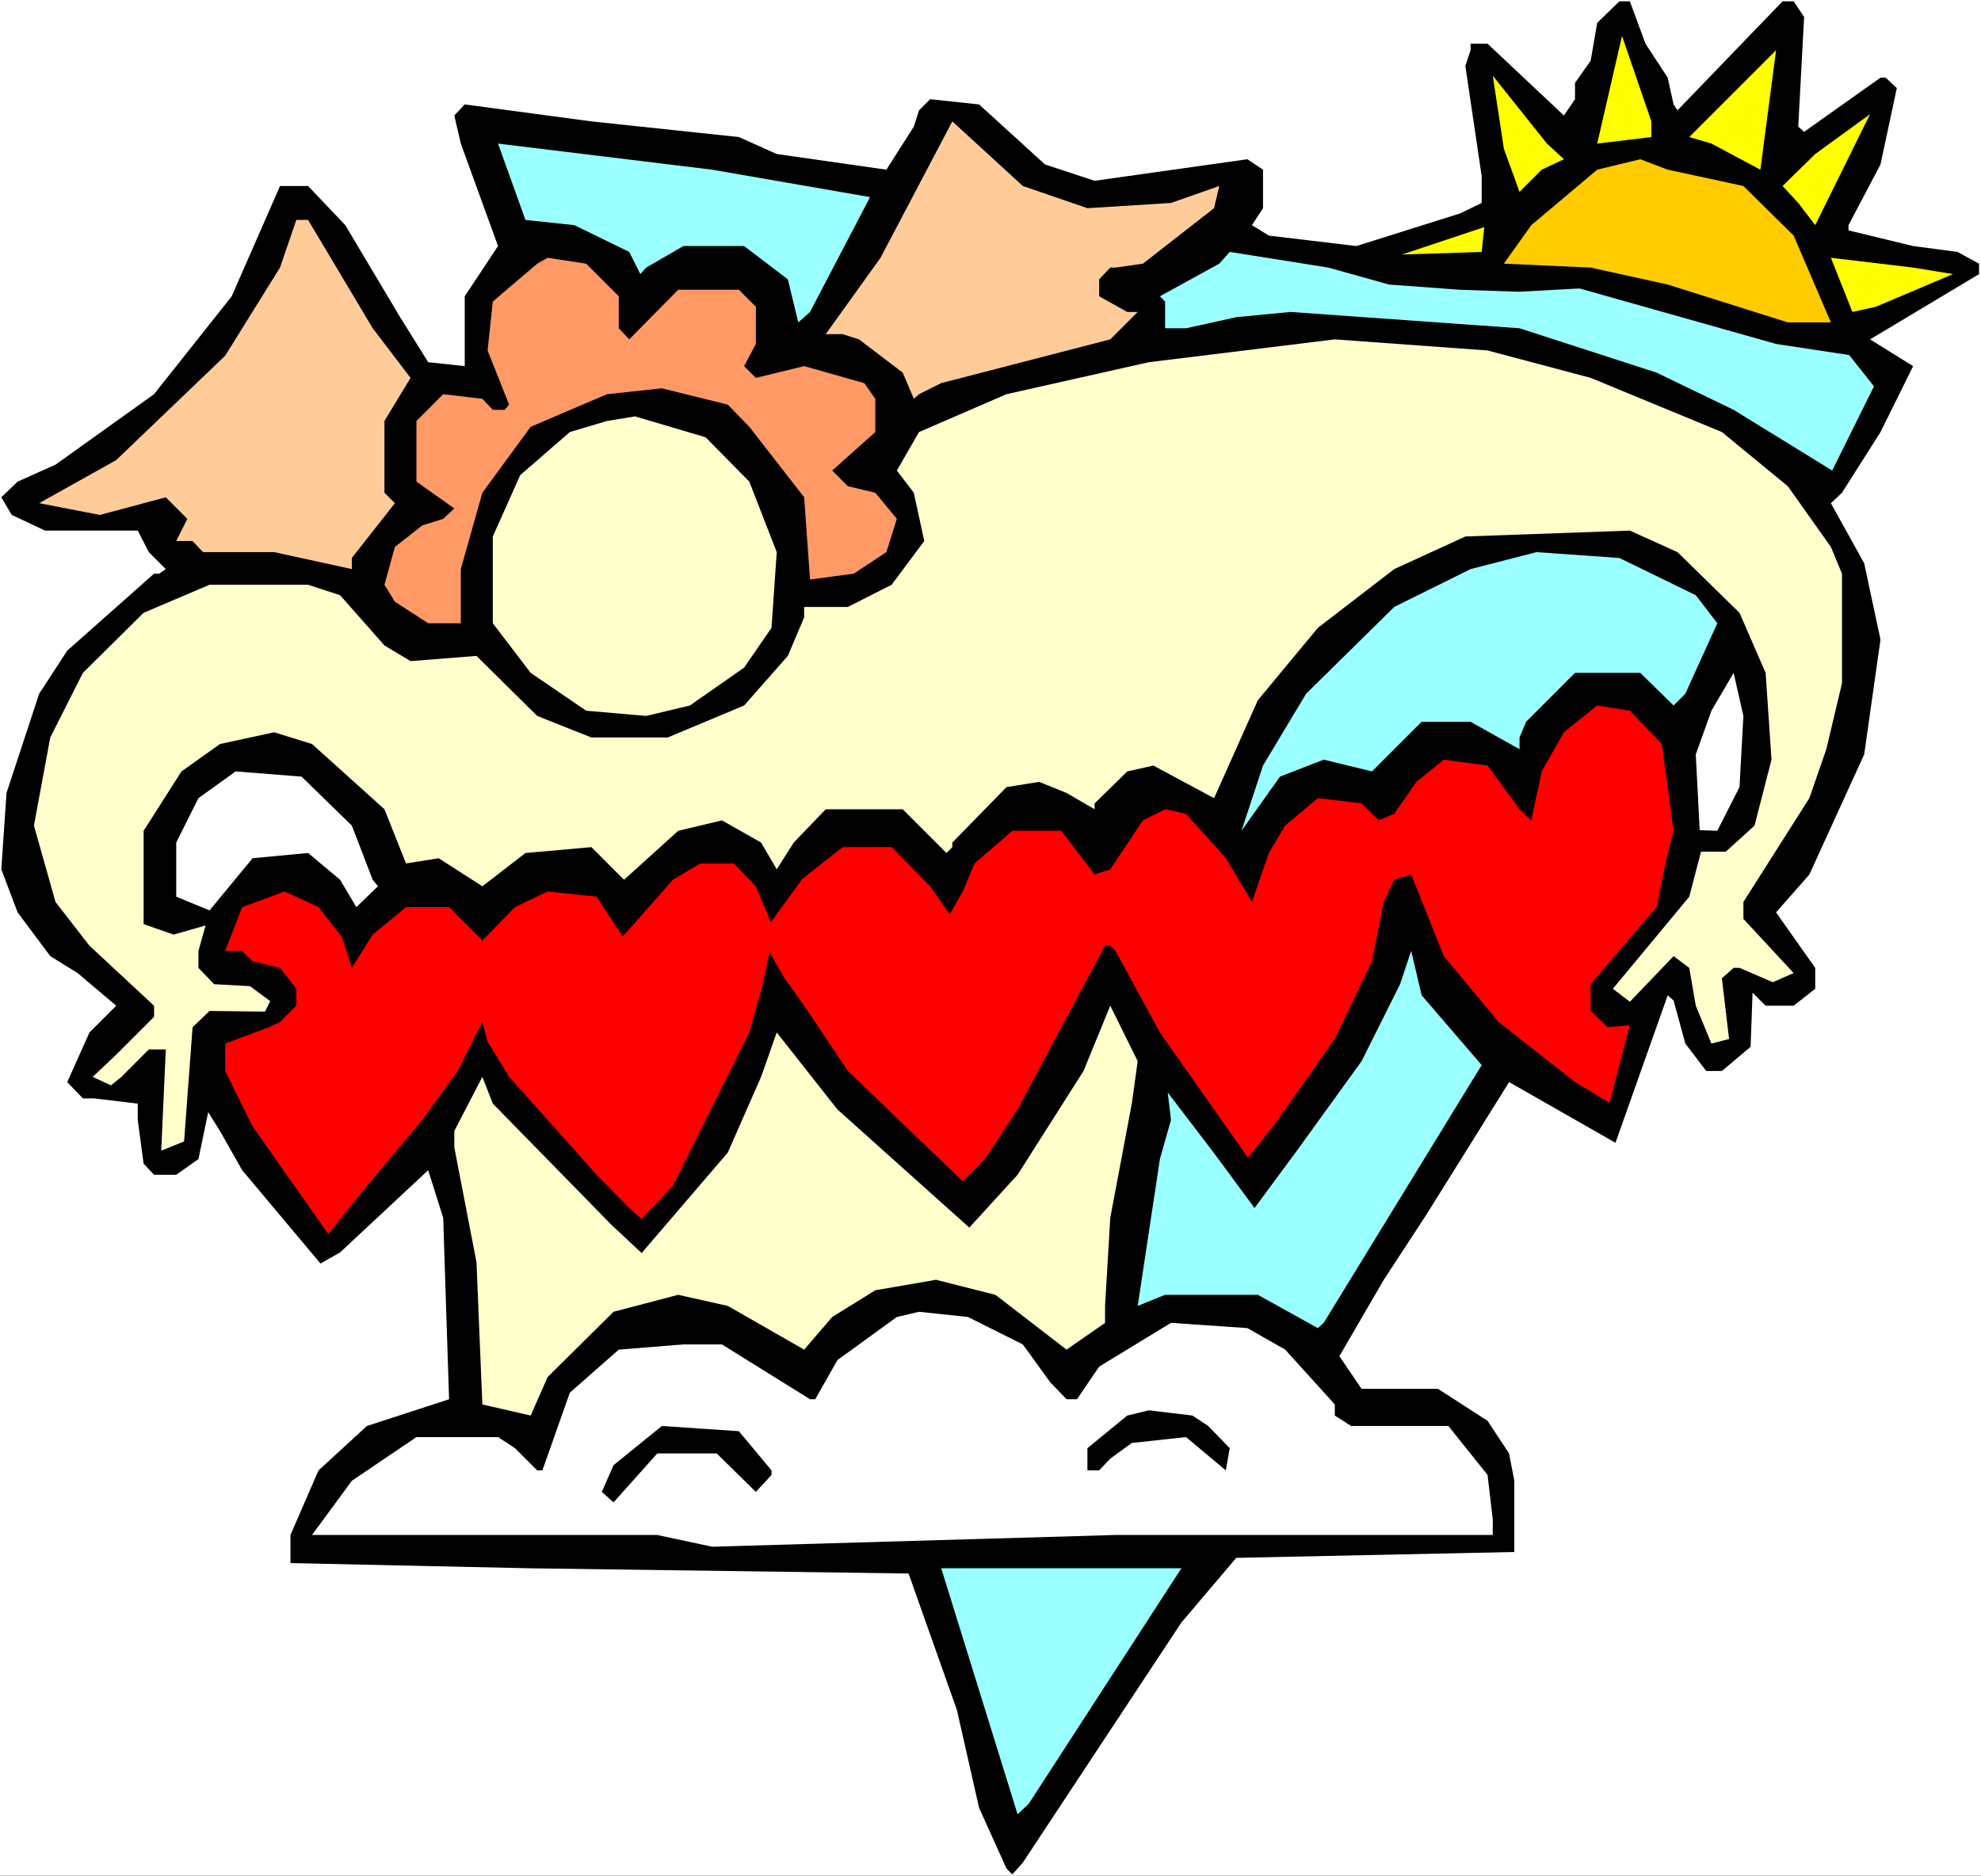
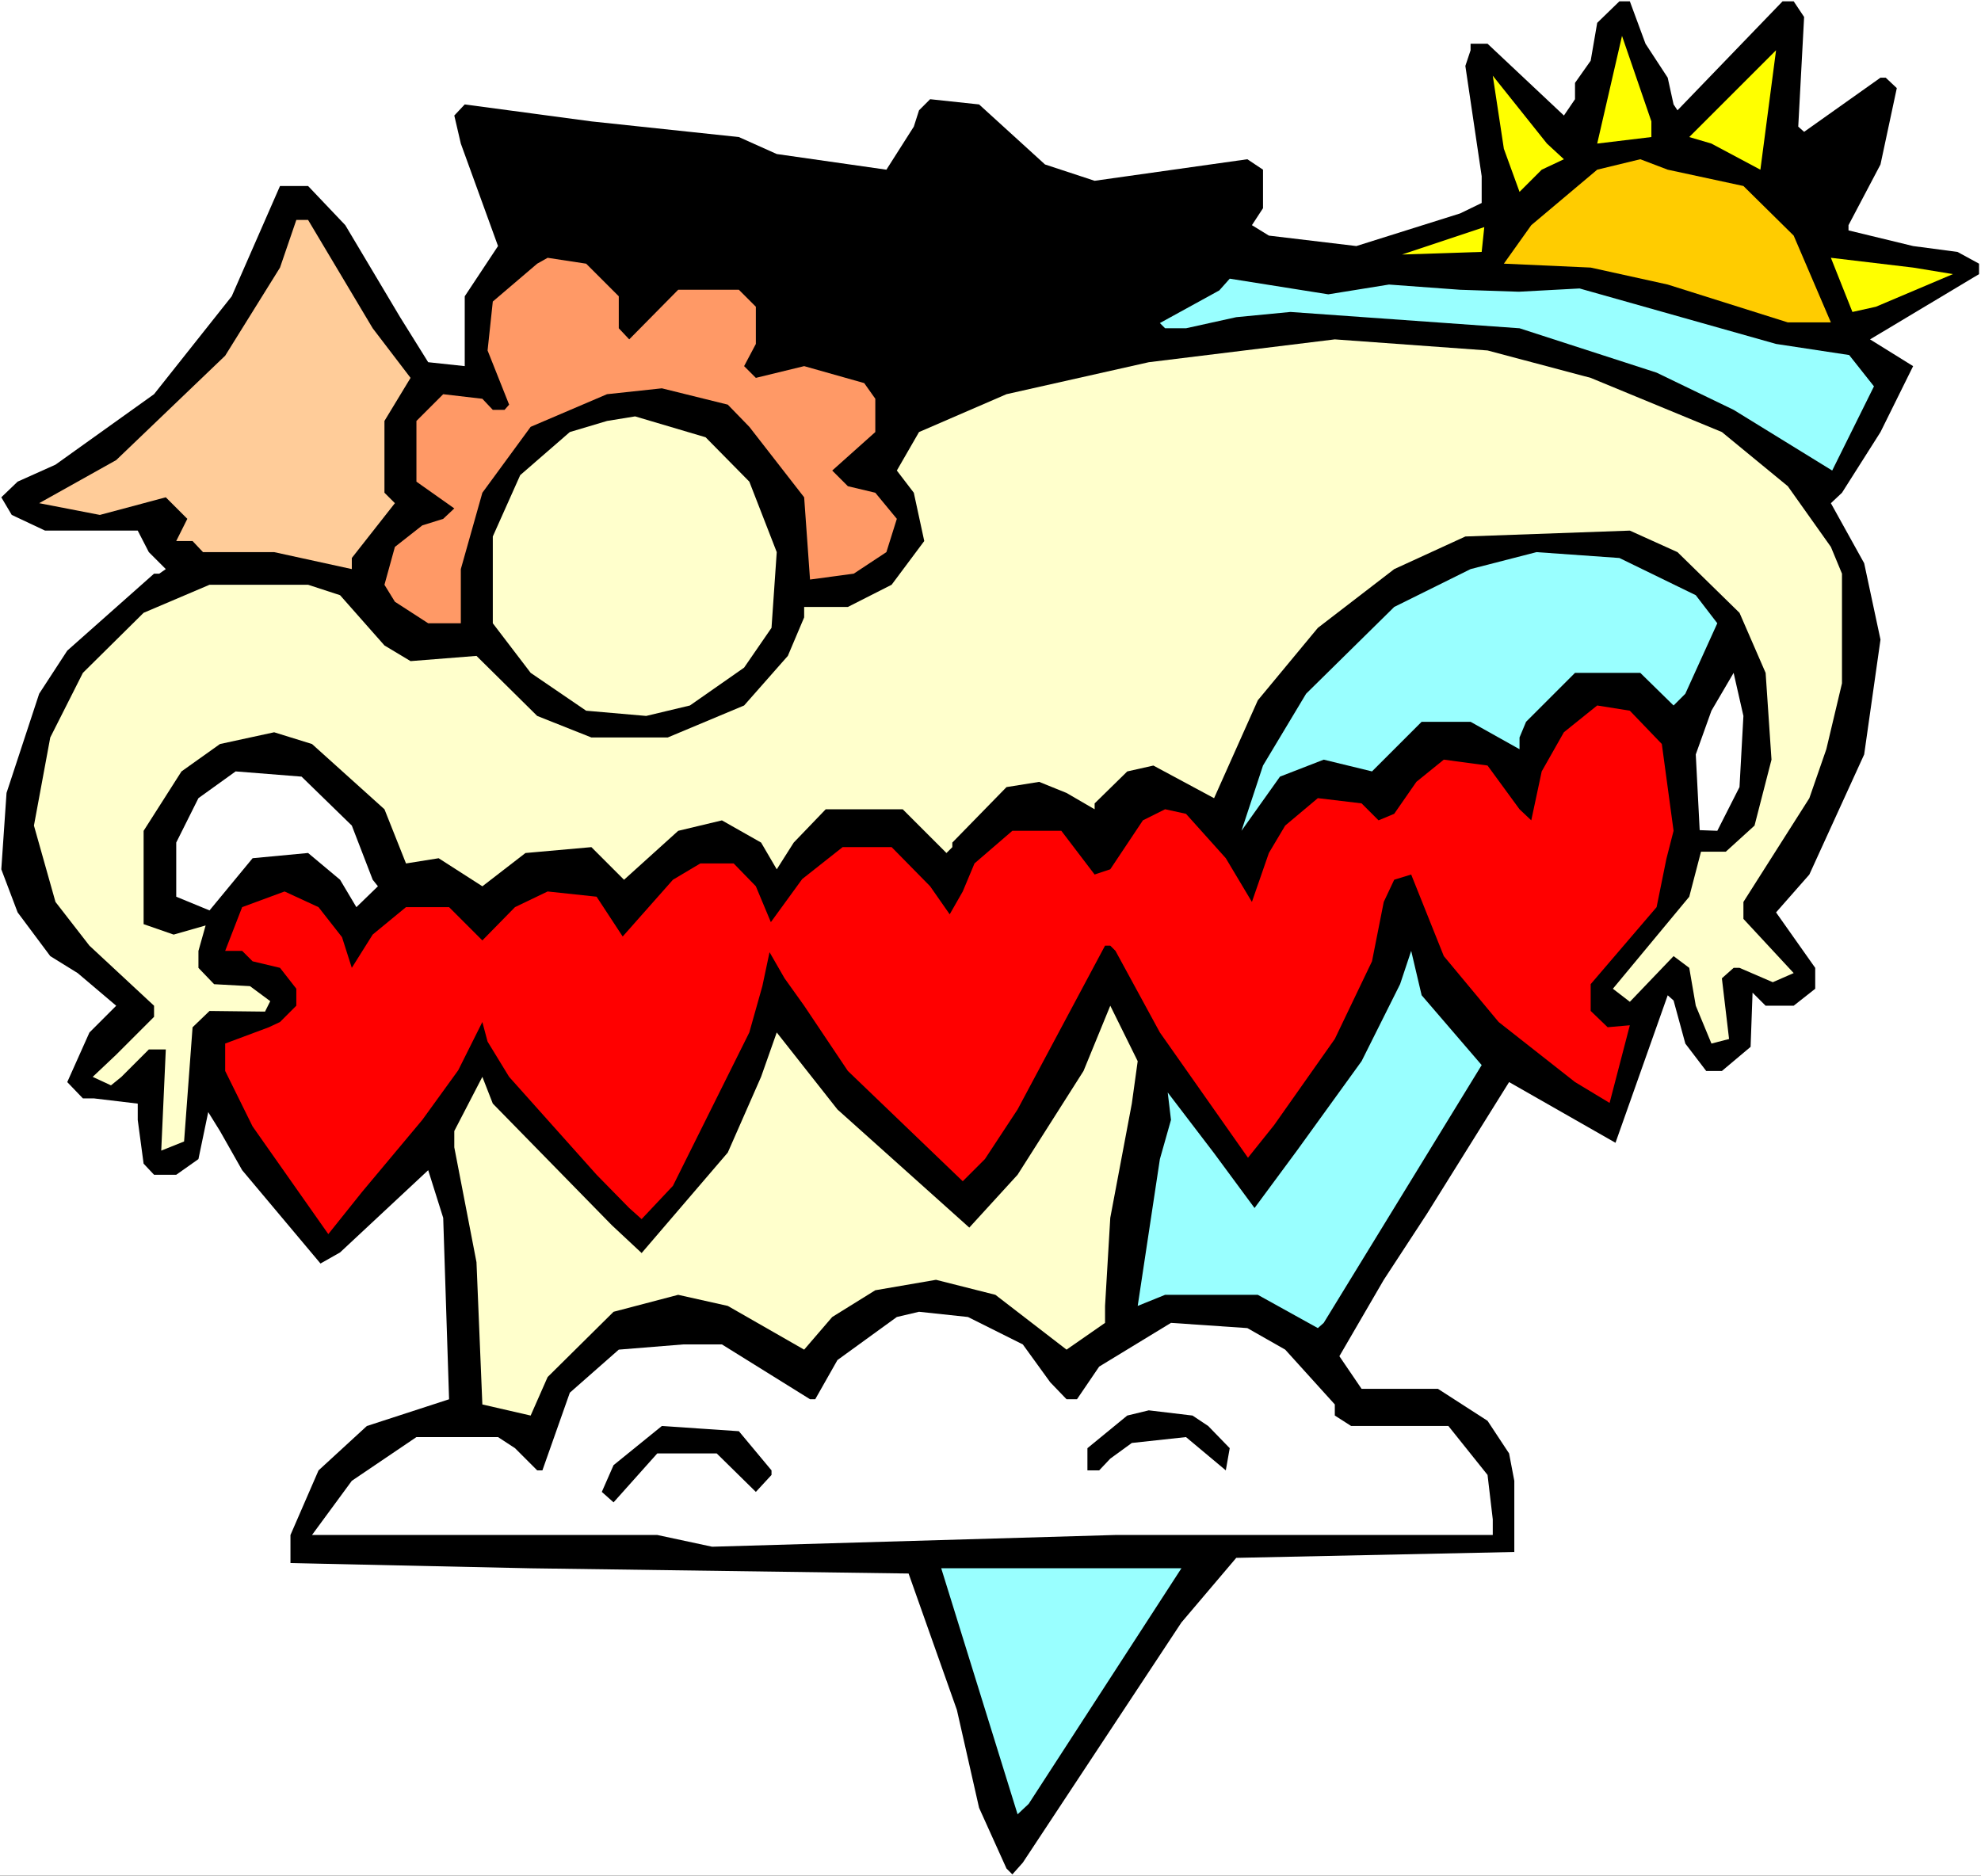
<svg xmlns="http://www.w3.org/2000/svg" xmlns:ns1="http://sodipodi.sourceforge.net/DTD/sodipodi-0.dtd" xmlns:ns2="http://www.inkscape.org/namespaces/inkscape" version="1.0" width="129.766mm" height="122.892mm" id="svg26" ns1:docname="Angel &amp; Heart Cut-Outs 1.wmf">
  <rect width="100%" height="100%" fill="#333333" stroke="none" />
  <ns1:namedview id="namedview26" pagecolor="#ffffff" bordercolor="#000000" borderopacity="0.25" ns2:showpageshadow="2" ns2:pageopacity="0.0" ns2:pagecheckerboard="0" ns2:deskcolor="#d1d1d1" ns2:document-units="mm" />
  <defs id="defs1">
    <pattern id="WMFhbasepattern" patternUnits="userSpaceOnUse" width="6" height="6" x="0" y="0" />
  </defs>
  <path style="fill:#ffffff;fill-opacity:1;fill-rule:evenodd;stroke:none" d="M 0,464.472 H 490.455 V 0 H 0 Z" id="path1" />
  <path style="fill:#000000;fill-opacity:1;fill-rule:evenodd;stroke:none" d="m 407.393,10.828 5.494,8.404 1.454,6.626 0.97,1.455 26.018,-26.989 h 2.747 l 2.586,3.879 -1.454,27.151 1.454,1.293 18.907,-13.414 h 1.293 l 2.747,2.586 -4.04,18.909 -7.918,15.03 v 1.293 l 15.998,3.879 10.989,1.455 5.333,2.909 v 2.586 l -26.987,16.161 10.666,6.626 -8.08,16.323 -9.534,15.03 -2.747,2.586 8.242,14.868 4.04,18.909 -4.04,28.444 -13.574,29.737 -8.242,9.373 9.696,13.737 v 5.172 l -5.333,4.202 h -6.949 l -3.232,-3.232 -0.485,13.414 -7.11,5.98 h -3.878 l -5.171,-6.788 -2.909,-10.666 -1.454,-1.293 -12.928,36.524 -26.341,-15.03 -20.362,32.646 -10.666,16.323 -10.989,18.909 5.494,8.081 h 18.907 l 12.282,7.919 5.333,8.081 1.293,6.788 v 17.616 l -68.842,1.454 -13.574,16 -39.269,59.473 -2.586,2.909 -1.454,-1.455 -6.787,-15.03 -5.494,-24.242 -11.958,-33.777 -93.566,-1.293 -59.469,-1.293 v -6.949 l 6.949,-16 11.958,-10.99 20.362,-6.626 -1.454,-44.928 -3.717,-11.798 -21.816,20.363 -4.848,2.747 -19.392,-23.11 -5.494,-9.697 -2.909,-4.687 -2.424,11.636 -5.494,3.879 h -5.494 l -2.586,-2.747 -1.454,-10.828 v -4.04 l -10.827,-1.293 h -2.747 l -3.878,-4.04 5.494,-12.282 6.626,-6.626 -9.534,-8.081 -6.787,-4.202 L 4.363,225.933 0.323,215.267 1.616,196.358 9.696,171.793 16.645,161.127 38.138,142.057 h 1.293 l 1.616,-1.131 -4.202,-4.202 -2.747,-5.333 H 11.15 L 2.909,127.512 0.323,123.148 4.363,119.269 13.736,115.068 38.138,97.613 57.368,73.372 69.326,46.059 h 6.949 l 9.211,9.697 13.574,22.787 6.949,11.151 9.05,0.97 V 73.372 l 8.242,-12.444 -9.211,-25.373 -1.616,-6.949 2.586,-2.747 31.35,4.202 36.522,3.879 9.373,4.202 27.149,3.879 6.787,-10.666 1.293,-4.04 2.747,-2.747 12.12,1.293 16.322,14.868 12.282,4.04 37.814,-5.333 3.878,2.586 v 9.535 l -2.747,4.202 4.202,2.586 21.654,2.586 25.694,-8.081 5.333,-2.586 v -6.626 l -4.04,-27.312 1.293,-3.879 v -1.616 h 4.202 l 18.907,17.777 2.747,-4.04 v -4.04 l 3.878,-5.495 1.616,-9.373 5.494,-5.333 h 2.586 z" id="path2" />
  <path style="fill:#ffff00;fill-opacity:1;fill-rule:evenodd;stroke:none" d="m 423.715,35.555 -5.494,-1.616 21.493,-21.494 -3.878,29.575 z" id="path3" />
  <path style="fill:#ffff00;fill-opacity:1;fill-rule:evenodd;stroke:none" d="m 408.848,33.938 -13.413,1.616 6.141,-26.666 7.272,21.171 z" id="path4" />
  <path style="fill:#ffff00;fill-opacity:1;fill-rule:evenodd;stroke:none" d="m 387.193,39.433 -5.494,2.586 -5.494,5.495 -3.878,-10.666 -2.747,-18.101 13.413,16.808 z" id="path5" />
-   <path style="fill:#ffcc99;fill-opacity:1;fill-rule:evenodd;stroke:none" d="m 269.225,51.554 20.685,-1.293 11.958,-4.202 -1.293,5.495 -17.614,13.737 -6.787,0.97 h -1.293 l -2.747,2.909 v 4.202 l 6.949,3.879 h 2.586 l -6.787,6.788 -41.854,10.828 -5.494,2.747 -1.293,1.131 -2.747,-6.464 -10.827,-8.242 -4.04,-1.293 h -4.202 l 13.574,-18.909 17.776,-33.777 17.453,16 z" id="path6" />
-   <path style="fill:#ffff00;fill-opacity:1;fill-rule:evenodd;stroke:none" d="m 445.207,50.261 -3.878,-4.202 8.08,-7.919 13.574,-9.858 -13.574,27.474 z" id="path7" />
-   <path style="fill:#99ffff;fill-opacity:1;fill-rule:evenodd;stroke:none" d="m 215.413,48.807 -14.867,28.444 -2.909,2.586 -2.586,-10.666 -10.827,-8.242 h -15.029 l -9.211,5.333 -1.454,1.616 -2.747,-5.495 -13.574,-6.626 -12.12,-1.293 -6.787,-18.909 53.005,6.464 z" id="path8" />
  <path style="fill:#ffcc00;fill-opacity:1;fill-rule:evenodd;stroke:none" d="m 431.633,46.059 12.443,12.282 9.211,21.494 H 442.622 l -29.734,-9.373 -19.069,-4.202 -21.493,-0.97 6.787,-9.535 16.322,-13.737 10.666,-2.586 6.787,2.586 z" id="path9" />
  <path style="fill:#ffcc99;fill-opacity:1;fill-rule:evenodd;stroke:none" d="m 92.273,81.291 9.373,12.282 -6.464,10.666 v 17.777 l 2.586,2.586 -10.666,13.575 v 2.747 l -19.23,-4.202 h -17.614 l -2.586,-2.747 h -4.04 l 2.747,-5.495 -5.333,-5.333 -16.322,4.364 L 9.696,124.603 28.765,113.936 55.752,88.078 69.326,66.261 73.366,54.463 h 2.909 z" id="path10" />
  <path style="fill:#ffff00;fill-opacity:1;fill-rule:evenodd;stroke:none" d="m 347.116,63.029 20.362,-6.788 -0.646,6.141 z" id="path11" />
-   <path style="fill:#99ffff;fill-opacity:1;fill-rule:evenodd;stroke:none" d="m 343.884,70.463 17.614,1.293 14.544,0.485 15.029,-0.808 48.642,13.737 18.099,2.747 6.141,7.757 -10.342,20.848 -24.402,-15.03 -19.069,-9.212 -33.936,-10.99 -56.722,-4.04 -13.413,1.293 -12.443,2.747 h -5.171 v -6.626 l -1.293,-1.293 14.706,-8.081 2.586,-2.909 24.402,3.879 z" id="path12" />
+   <path style="fill:#99ffff;fill-opacity:1;fill-rule:evenodd;stroke:none" d="m 343.884,70.463 17.614,1.293 14.544,0.485 15.029,-0.808 48.642,13.737 18.099,2.747 6.141,7.757 -10.342,20.848 -24.402,-15.03 -19.069,-9.212 -33.936,-10.99 -56.722,-4.04 -13.413,1.293 -12.443,2.747 h -5.171 l -1.293,-1.293 14.706,-8.081 2.586,-2.909 24.402,3.879 z" id="path12" />
  <path style="fill:#ff9966;fill-opacity:1;fill-rule:evenodd;stroke:none" d="m 153.197,73.372 v 7.919 l 2.586,2.747 12.12,-12.282 h 15.029 l 4.202,4.202 v 9.212 l -2.909,5.495 2.909,2.909 11.958,-2.909 14.867,4.202 2.747,3.879 v 8.242 l -10.666,9.535 3.878,3.879 6.787,1.616 5.333,6.464 -2.586,8.242 -8.08,5.333 -10.827,1.455 -1.454,-20.363 -13.574,-17.454 -5.333,-5.495 -16.322,-4.04 -13.574,1.455 -18.907,8.081 -11.958,16.323 -5.333,18.909 v 13.414 h -8.08 l -8.242,-5.333 -2.586,-4.202 2.586,-9.373 6.787,-5.333 5.171,-1.616 2.747,-2.586 -9.373,-6.626 v -15.03 l 6.626,-6.626 9.696,1.131 2.586,2.747 h 2.909 l 1.131,-1.293 -5.333,-13.414 1.293,-12.121 10.989,-9.373 2.586,-1.455 9.534,1.455 z" id="path13" />
  <path style="fill:#ffff00;fill-opacity:1;fill-rule:evenodd;stroke:none" d="m 483.507,67.877 -19.069,8.081 -5.818,1.293 -5.333,-13.414 20.362,2.424 z" id="path14" />
  <path style="fill:#ffffcc;fill-opacity:1;fill-rule:evenodd;stroke:none" d="m 393.819,93.573 32.482,13.414 16.322,13.414 10.666,15.03 2.747,6.626 v 27.151 l -3.878,16.323 -4.202,12.121 -16.322,25.696 v 4.202 l 12.443,13.414 -5.171,2.263 -8.242,-3.555 h -1.454 l -2.909,2.586 1.778,15.03 -4.363,1.131 -3.878,-9.373 -1.616,-9.373 -3.878,-2.909 -10.827,11.313 -4.202,-3.232 18.907,-22.787 2.909,-11.151 h 6.141 l 7.11,-6.464 4.202,-16.323 -1.454,-21.494 -6.464,-14.868 -15.352,-15.03 -11.797,-5.333 -40.723,1.455 -17.614,8.081 -18.907,14.545 -14.867,17.939 -10.827,24.242 -15.029,-8.081 -6.464,1.454 -8.08,7.919 v 1.454 l -6.949,-4.04 -6.787,-2.747 -8.08,1.293 -13.413,13.737 v 1.131 l -1.454,1.455 -10.827,-10.828 h -19.069 l -7.918,8.242 -4.202,6.626 -3.878,-6.626 -9.696,-5.495 -10.827,2.586 -13.413,12.121 -8.08,-8.081 -16.322,1.455 -10.666,8.242 -10.827,-6.949 -8.08,1.293 -5.333,-13.414 -17.938,-16.161 -9.373,-2.909 -13.413,2.909 -9.534,6.788 -9.373,14.707 v 23.11 l 7.434,2.586 7.918,-2.263 -1.778,6.303 v 4.202 l 3.878,4.04 8.888,0.485 5.01,3.717 -1.293,2.586 -13.736,-0.162 -4.202,4.04 -2.101,28.282 -5.656,2.263 1.131,-25.05 h -4.202 l -6.787,6.788 -2.586,2.101 -4.525,-2.101 5.818,-5.495 9.373,-9.373 v -2.747 L 22.139,234.175 13.736,223.347 8.403,204.439 12.443,182.621 20.523,166.622 35.552,151.753 51.874,144.804 h 24.402 l 7.918,2.586 10.989,12.444 6.464,3.879 16.322,-1.293 15.029,14.868 13.413,5.333 h 18.907 l 18.907,-7.919 10.827,-12.282 4.04,-9.535 v -2.586 h 10.827 l 10.827,-5.495 8.08,-10.828 -2.586,-11.959 -4.202,-5.495 5.494,-9.535 21.654,-9.373 35.229,-7.919 46.056,-5.656 37.814,2.747 z" id="path15" />
  <path style="fill:#ffffcc;fill-opacity:1;fill-rule:evenodd;stroke:none" d="m 185.517,119.269 6.787,17.454 -1.293,18.747 -6.787,9.858 -13.413,9.373 -10.827,2.586 -14.867,-1.293 -13.736,-9.373 -9.373,-12.282 v -21.494 l 6.787,-15.191 12.282,-10.666 9.211,-2.747 6.949,-1.131 17.453,5.172 z" id="path16" />
  <path style="fill:#99ffff;fill-opacity:1;fill-rule:evenodd;stroke:none" d="m 419.836,147.39 5.333,6.949 -7.918,17.454 -2.909,2.909 -8.242,-8.081 h -16.16 l -12.12,12.121 -1.616,3.879 v 2.909 l -12.12,-6.788 H 351.964 l -12.282,12.282 -11.958,-2.909 -10.827,4.202 -9.534,13.414 5.333,-16.161 10.666,-17.777 21.816,-21.494 18.907,-9.373 16.322,-4.202 20.523,1.454 z" id="path17" />
  <path style="fill:#ffffff;fill-opacity:1;fill-rule:evenodd;stroke:none" d="m 430.664,194.904 -5.494,10.828 -4.363,-0.162 -0.97,-18.747 3.878,-10.828 5.494,-9.373 2.424,10.666 z" id="path18" />
  <path style="fill:#ff0000;fill-opacity:1;fill-rule:evenodd;stroke:none" d="m 411.433,184.237 2.909,21.494 -1.778,6.949 -2.424,11.959 -16.322,19.07 v 6.626 l 4.202,4.04 5.494,-0.485 -5.01,19.232 -8.565,-5.172 -18.907,-14.868 -13.574,-16.323 -8.08,-20.201 -4.202,1.293 -2.586,5.495 -2.909,14.707 -9.211,19.232 -15.029,21.333 -6.464,8.081 -21.816,-31.029 -10.989,-20.201 -1.293,-1.293 h -1.293 l -21.654,40.565 -8.08,12.282 -5.494,5.495 -28.442,-27.312 -10.827,-16.161 -4.848,-6.788 -3.717,-6.464 -1.778,8.404 -3.232,11.474 -18.907,37.979 -7.757,8.242 -3.07,-2.747 -8.08,-8.242 -21.654,-24.242 -5.333,-8.727 -1.293,-4.848 -5.979,11.959 -8.888,12.282 -14.867,17.777 -8.403,10.505 -18.746,-26.666 -6.787,-13.737 v -6.788 l 10.827,-4.04 2.747,-1.293 4.04,-4.04 v -4.202 l -4.04,-5.172 -6.787,-1.616 -2.586,-2.586 h -4.202 l 4.202,-10.828 10.504,-3.879 8.403,3.879 5.818,7.434 2.424,7.596 5.171,-8.242 8.242,-6.788 h 10.666 l 8.242,8.242 8.08,-8.242 8.08,-3.879 12.12,1.293 6.464,9.858 12.443,-14.06 6.787,-4.04 h 8.242 l 5.494,5.656 3.717,8.889 7.757,-10.666 10.019,-7.919 h 12.12 l 9.534,9.697 4.848,6.949 3.232,-5.656 2.909,-6.949 9.373,-8.081 h 12.12 l 8.242,10.828 3.878,-1.293 8.08,-12.121 5.494,-2.747 5.171,1.131 9.858,10.99 6.464,10.828 4.202,-12.121 4.04,-6.788 8.08,-6.788 10.827,1.293 4.202,4.202 3.878,-1.616 5.494,-7.919 6.787,-5.495 10.827,1.455 7.918,10.828 2.909,2.747 2.586,-12.121 5.494,-9.697 8.242,-6.626 8.08,1.293 z" id="path19" />
  <path style="fill:#ffffff;fill-opacity:1;fill-rule:evenodd;stroke:none" d="m 87.102,204.439 5.171,13.414 1.293,1.616 -5.333,5.172 -4.04,-6.788 -7.918,-6.626 -13.736,1.293 -10.666,12.929 -8.242,-3.394 v -13.414 l 5.494,-10.99 9.211,-6.626 16.322,1.293 z" id="path20" />
  <path style="fill:#99ffff;fill-opacity:1;fill-rule:evenodd;stroke:none" d="m 366.832,263.75 -39.107,63.837 -1.454,1.293 -14.867,-8.242 h -22.947 l -6.787,2.747 5.494,-36.363 2.747,-9.697 -0.808,-6.788 11.474,15.03 10.019,13.575 10.504,-14.222 15.998,-22.141 9.534,-19.07 2.747,-8.242 2.586,10.99 z" id="path21" />
  <path style="fill:#ffffcc;fill-opacity:1;fill-rule:evenodd;stroke:none" d="m 280.214,273.285 -5.333,28.282 -1.293,21.818 v 4.202 l -9.534,6.626 -17.614,-13.575 -14.706,-3.717 -15.029,2.586 -10.666,6.626 -6.949,8.081 -18.907,-10.828 -12.282,-2.747 -15.998,4.202 -16.322,16.161 -4.202,9.535 -11.958,-2.747 -1.454,-35.231 -5.494,-28.444 v -4.04 l 6.949,-13.414 2.586,6.626 29.411,30.06 7.434,6.949 21.331,-24.888 8.242,-18.747 3.878,-10.99 15.029,19.07 32.643,29.252 11.958,-13.091 16.322,-25.696 6.626,-16.161 6.787,13.737 z" id="path22" />
  <path style="fill:#ffffff;fill-opacity:1;fill-rule:evenodd;stroke:none" d="m 253.227,332.92 6.787,9.373 4.04,4.202 h 2.586 l 5.494,-8.081 17.776,-10.828 18.907,1.293 9.373,5.333 12.282,13.575 v 2.747 l 4.04,2.586 h 24.078 l 9.696,12.121 1.293,10.99 v 3.879 h -93.405 l -99.869,2.909 -13.574,-2.909 H 77.245 l 9.858,-13.414 15.998,-10.828 h 20.2 l 4.202,2.747 5.494,5.495 h 1.293 l 6.787,-19.232 12.12,-10.666 15.998,-1.293 h 9.534 l 21.816,13.575 h 1.293 l 5.494,-9.697 14.706,-10.666 5.494,-1.293 12.12,1.293 z" id="path23" />
  <path style="fill:#000000;fill-opacity:1;fill-rule:evenodd;stroke:none" d="m 299.121,353.122 5.333,5.495 -0.97,5.495 -9.858,-8.242 -13.413,1.455 -5.333,3.879 -2.747,2.909 h -2.909 v -5.495 l 9.858,-8.081 5.333,-1.293 10.827,1.293 z" id="path24" />
  <path style="fill:#000000;fill-opacity:1;fill-rule:evenodd;stroke:none" d="m 191.011,364.111 v 1.131 l -3.878,4.202 -9.696,-9.535 h -14.706 l -10.827,12.121 -2.909,-2.586 2.909,-6.626 11.958,-9.697 19.069,1.293 z" id="path25" />
  <path style="fill:#99ffff;fill-opacity:1;fill-rule:evenodd;stroke:none" d="m 254.681,446.695 -2.747,2.586 -18.907,-60.928 h 59.469 z" id="path26" />
</svg>